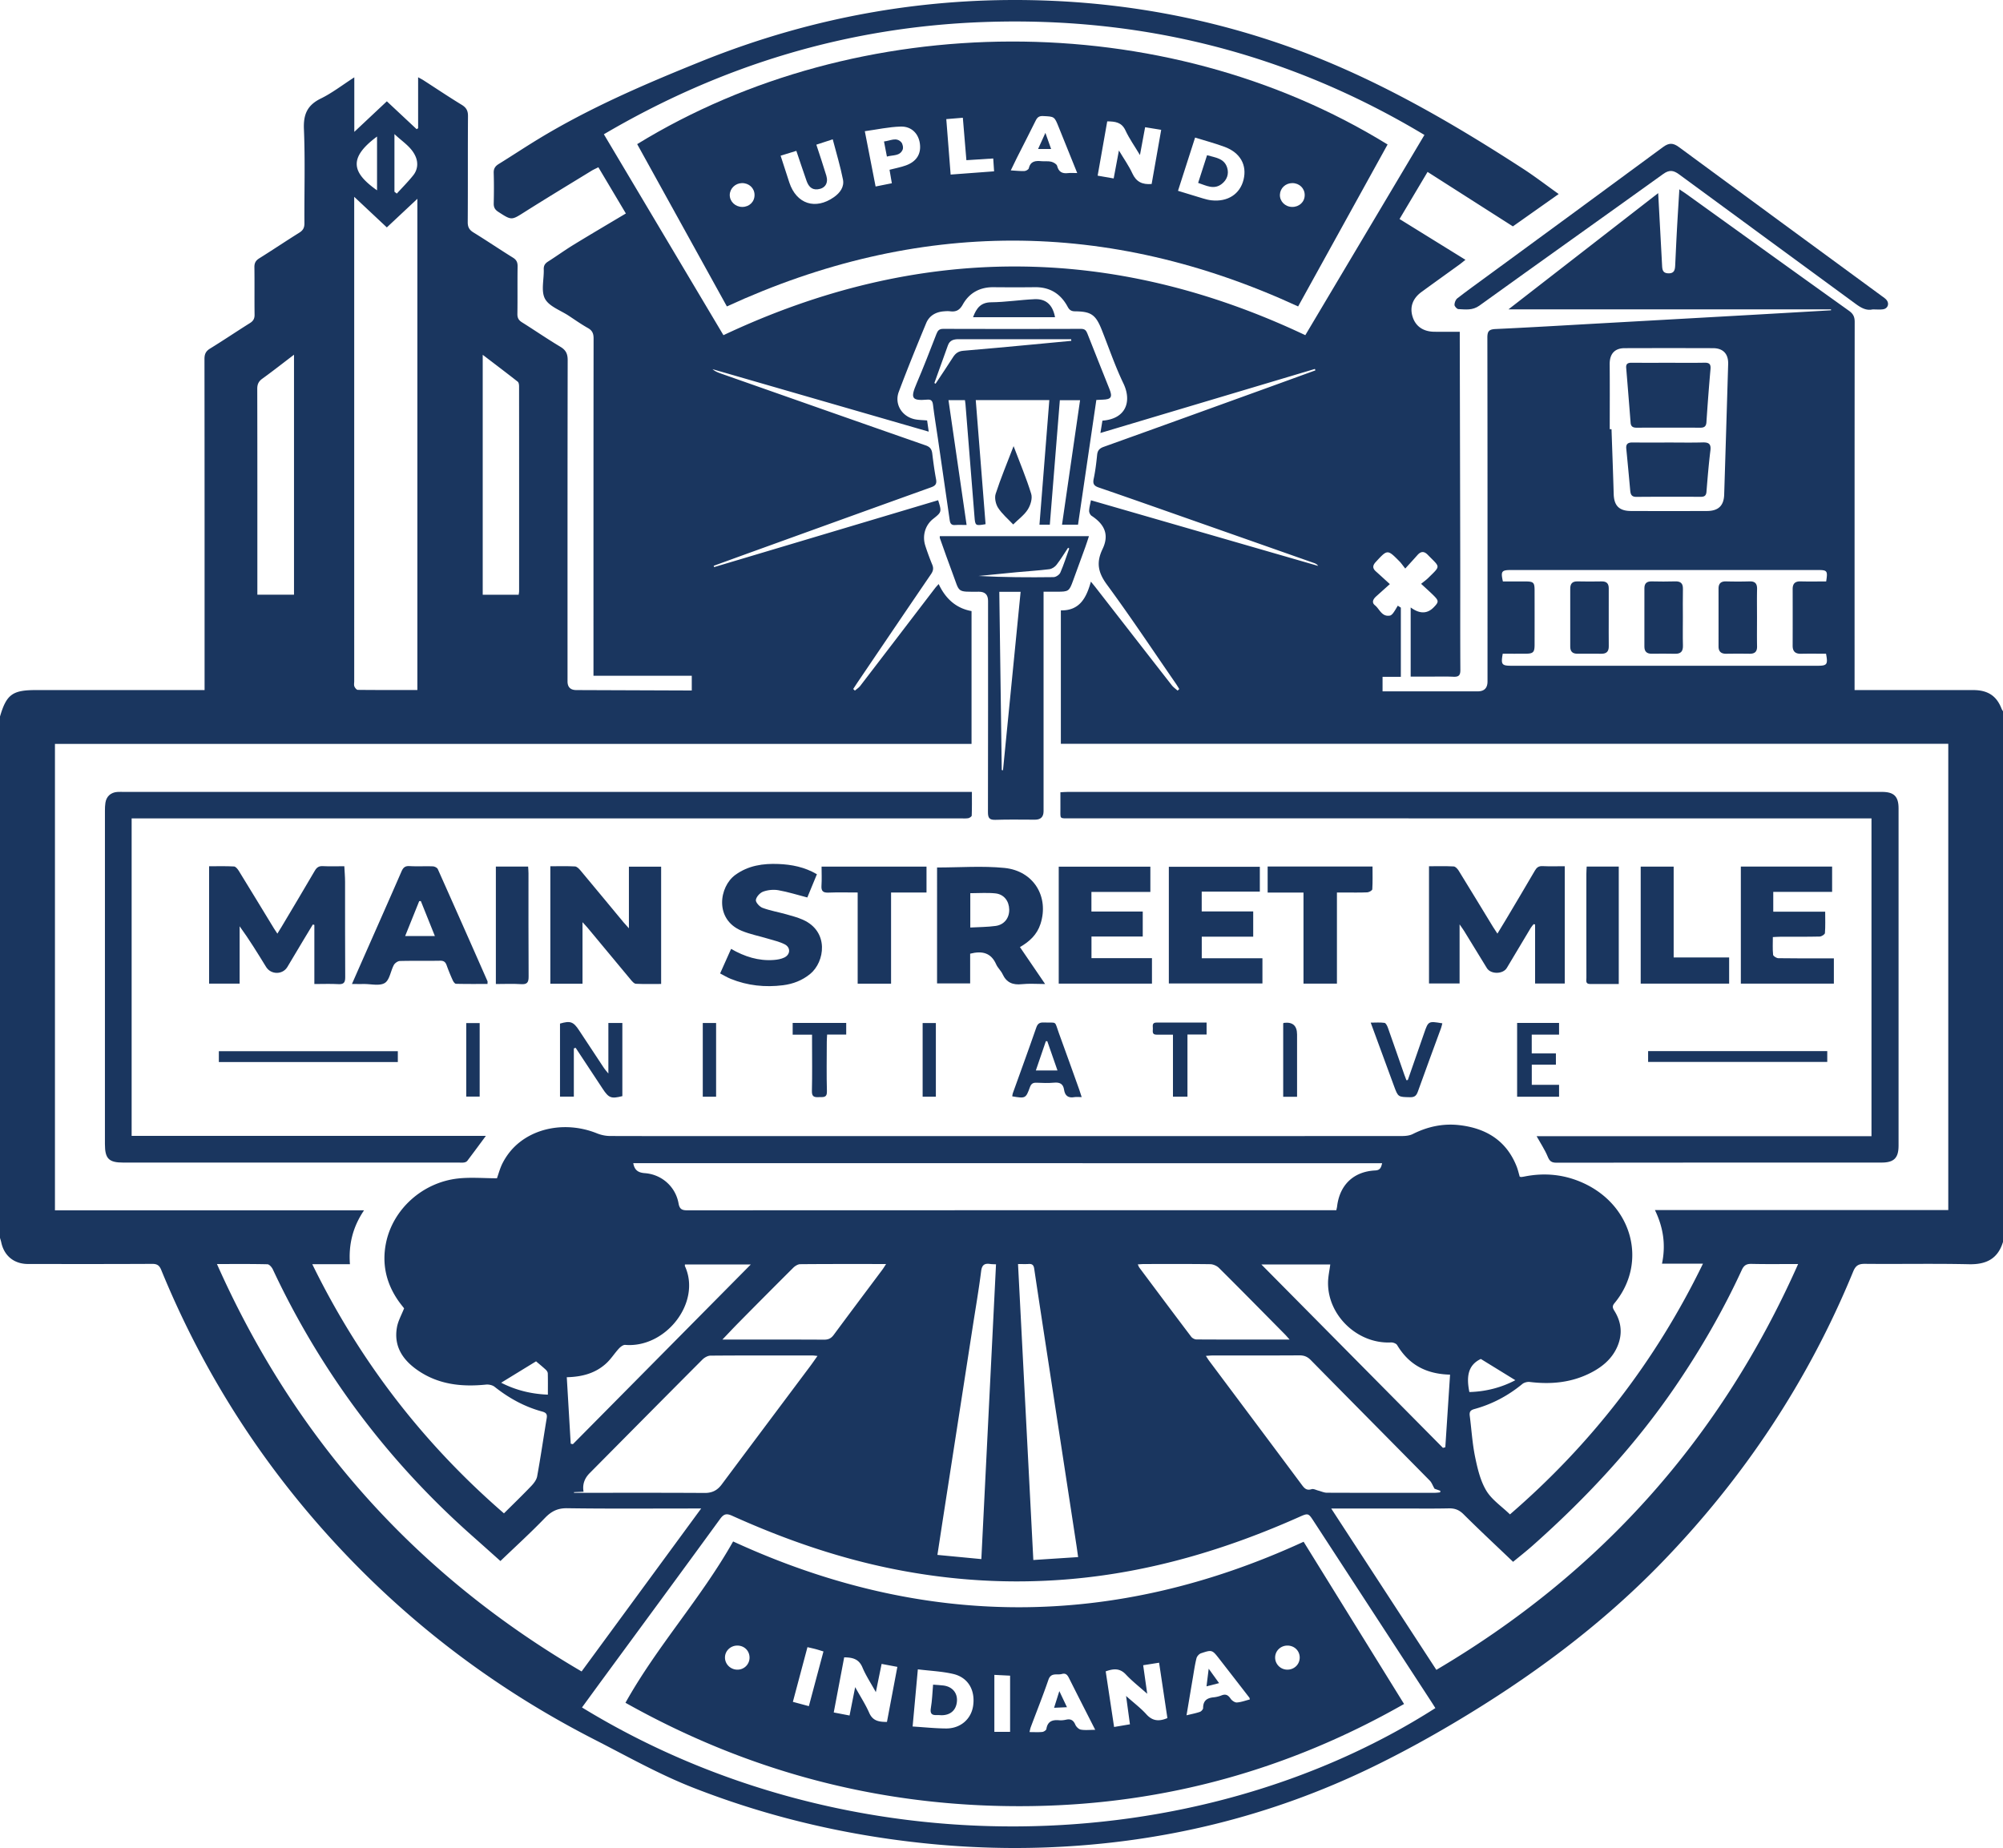
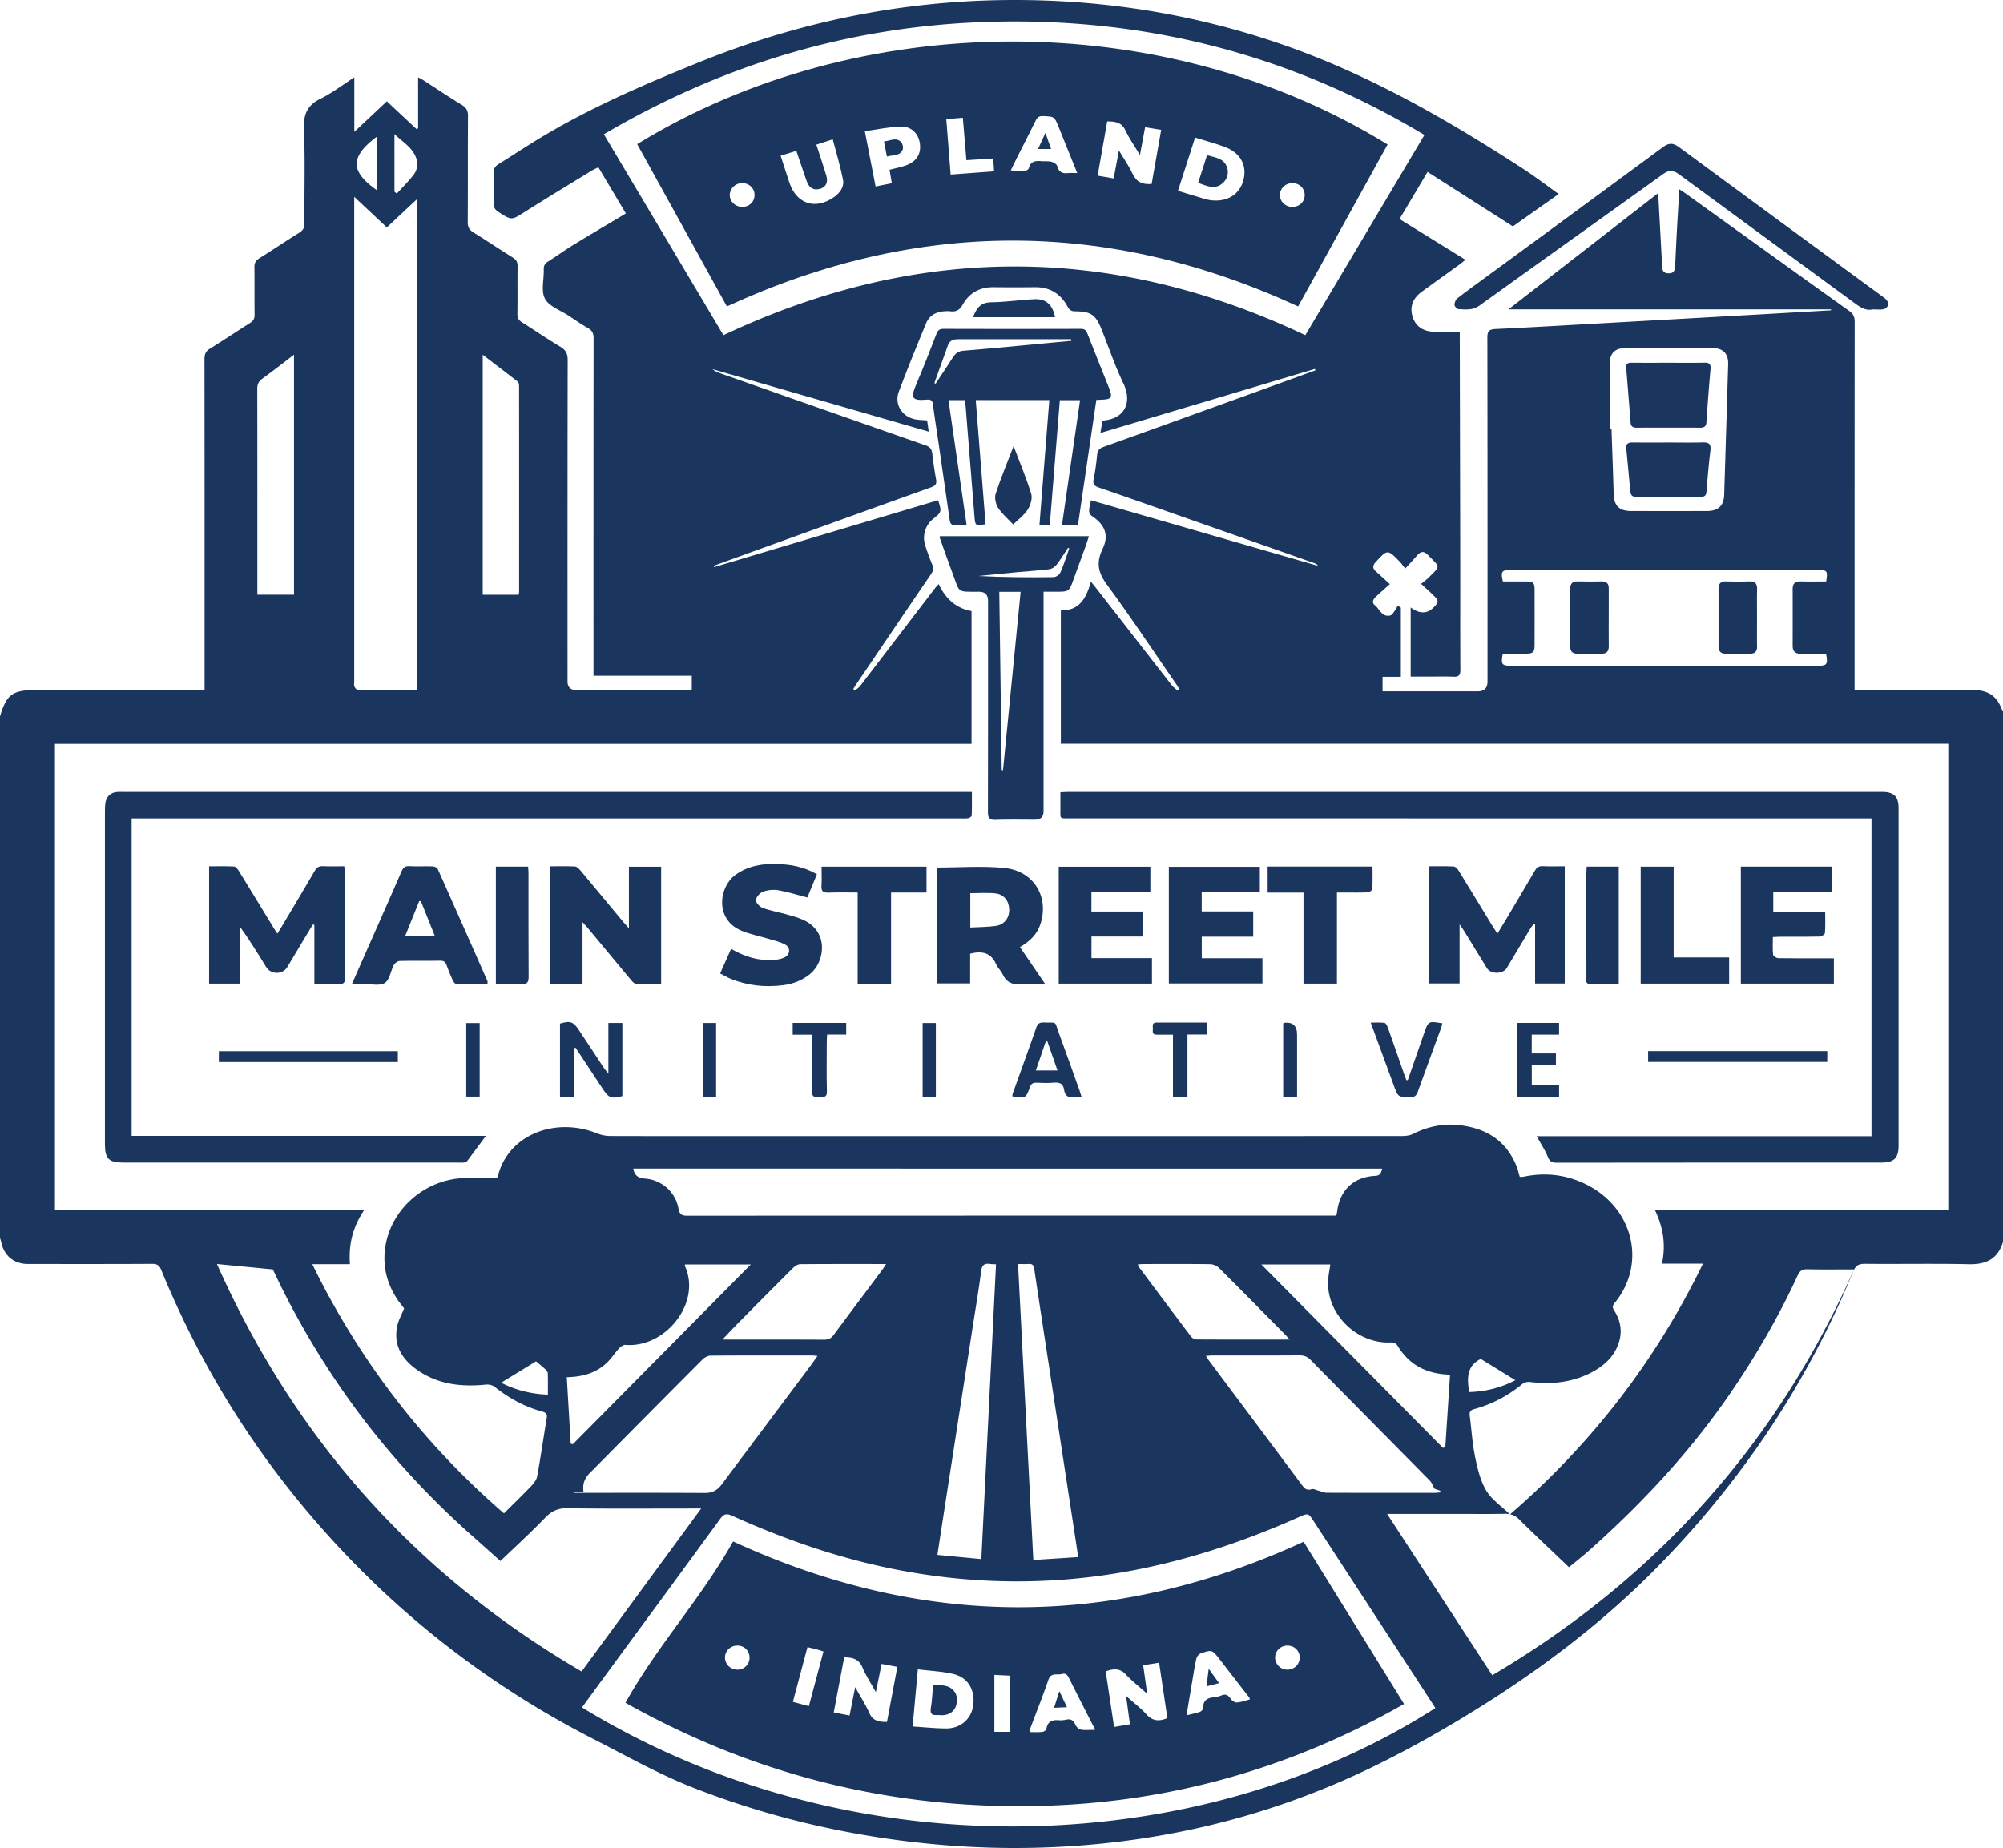
<svg xmlns="http://www.w3.org/2000/svg" data-bbox="0 0 369.601 341.07" viewBox="0 0 369.6 341.071" data-type="color">
  <g>
-     <path d="M0 228.48v-96.24c1.185-4.056 2.298-4.88 6.583-4.88H37.75v-1.697c0-19.799.006-39.597-.02-59.396-.002-.904.24-1.448 1.026-1.932 2.483-1.53 4.902-3.163 7.373-4.714.615-.386.855-.823.846-1.551-.038-2.92.01-5.84-.032-8.759-.011-.776.248-1.23.906-1.64 2.474-1.546 4.895-3.176 7.369-4.721.69-.431.96-.905.955-1.732-.037-5.8.149-11.606-.093-17.395-.114-2.742.638-4.423 3.12-5.639 2.089-1.022 3.962-2.484 6.177-3.91v10.064l6.005-5.64 5.492 5.139.278-.167v-9.411c.43.24.71.376.97.544 2.352 1.515 4.674 3.078 7.062 4.533.856.521 1.178 1.087 1.17 2.097-.047 6.52-.003 13.04-.047 19.559-.006.921.286 1.437 1.059 1.913 2.45 1.509 4.832 3.124 7.276 4.642.665.412.878.872.866 1.636-.046 2.92.007 5.84-.037 8.76-.01.732.233 1.16.841 1.541 2.37 1.487 4.677 3.075 7.077 4.51 1.023.61 1.362 1.299 1.36 2.485-.04 19.758-.028 39.517-.028 59.275q0 1.603 1.638 1.606l19.915.074h1.372v-2.712H109.51v-1.66c0-20.2-.006-40.398.02-60.596.002-.909-.235-1.467-1.041-1.921-1.216-.686-2.366-1.491-3.532-2.263-1.526-1.01-3.633-1.72-4.396-3.146-.768-1.435-.161-3.59-.227-5.426-.025-.696.236-1.082.796-1.438 1.584-1.008 3.107-2.114 4.708-3.095 3.164-1.937 6.364-3.815 9.65-5.778l-5.075-8.53c-.491.25-.89.42-1.257.645-4.12 2.526-8.26 5.023-12.343 7.608-2.439 1.543-2.385 1.586-4.871-.026-.612-.397-.853-.832-.837-1.554.044-1.88.054-3.761-.004-5.639-.024-.792.285-1.238.926-1.635 2.413-1.492 4.777-3.063 7.2-4.539 9.548-5.818 19.767-10.206 30.116-14.38C150.275 2.906 171.963-.863 194.495.166c14.541.664 28.7 3.362 42.446 8.156 15.766 5.5 30.115 13.757 44.052 22.793 2.237 1.45 4.356 3.082 6.621 4.695l-8.453 5.97-15.743-10.051-5.172 8.695 12.165 7.527c-.5.396-.795.646-1.108.873-2.332 1.687-4.674 3.36-6.998 5.057-1.655 1.208-2.212 2.821-1.637 4.612.564 1.76 1.985 2.727 4.045 2.737 1.508.007 3.016.001 4.648.001v1.444c.03 13.558.064 27.115.087 40.672.012 6.76-.019 13.52.024 20.278.007 1.01-.295 1.32-1.284 1.275-1.597-.072-3.199-.02-4.799-.02h-3.088v-12.77q2.45 1.813 4.237-.007c.98-.999.987-1.22-.047-2.243-.673-.666-1.385-1.293-2.261-2.106.57-.468.965-.743 1.303-1.077 2.38-2.347 2.236-1.9-.078-4.281-.7-.721-1.29-.646-1.915.06-.681.771-1.379 1.528-2.237 2.475-.477-.595-.746-1.001-1.083-1.34-2.21-2.23-2.2-2.212-4.37.14-.59.64-.61 1.155.031 1.728.798.713 1.585 1.44 2.579 2.344-.993.89-1.765 1.58-2.534 2.273-.536.483-.872 1.109-.222 1.631.872.702 1.257 2.174 2.77 1.906.238-.042.476-.304.635-.522.302-.413.548-.867.817-1.305l.56.36v12.775h-3.374v2.678h17.55q1.815 0 1.817-1.822c0-21.158.011-42.317-.028-63.475-.002-1.219.354-1.522 1.532-1.576 6.427-.296 12.85-.684 19.274-1.043q14.064-.785 28.128-1.577c4.827-.273 9.653-.556 14.479-.835v-.17h-59.526l27.632-21.455c.252 4.645.49 8.993.72 13.341.04.764.104 1.426 1.147 1.46 1.105.036 1.232-.648 1.272-1.466.107-2.195.202-4.392.322-6.587.133-2.418.288-4.835.445-7.451.54.362.933.608 1.309.879 9.997 7.187 19.984 14.387 30.001 21.546.775.554 1.044 1.12 1.043 2.052-.025 22.078-.02 44.156-.02 66.234v1.705h1.627c6.76 0 13.52-.006 20.279.004 2.691.004 4.304 1.084 5.206 3.42.068.175.185.332.28.497v97.92c-.946 3.116-3.082 4.2-6.27 4.129-6.395-.143-12.797-.01-19.196-.072-1.166-.011-1.721.297-2.183 1.42-8.294 20.208-20.164 38.069-35.357 53.747-11.378 11.74-24.42 21.326-38.428 29.634-4.805 2.85-9.726 5.536-14.746 7.983-18.935 9.232-38.994 14.087-60.021 14.91-9.885.388-19.734-.175-29.535-1.582-12.347-1.772-24.335-4.877-35.954-9.426-6.303-2.469-12.177-5.795-18.184-8.866-17.212-8.797-32.527-20.13-45.866-34.112-14.672-15.38-26.063-32.908-34.116-52.587-.339-.828-.751-1.119-1.66-1.114-7.639.04-15.278.027-22.917.02-2.58-.002-4.412-1.5-4.943-4-.058-.272-.15-.536-.225-.804M171.373 79.666l-39.895-11.53c.451.394.962.599 1.481.782 12.617 4.437 25.23 8.88 37.858 13.285.82.286 1.114.73 1.21 1.524.19 1.586.405 3.172.7 4.741.159.852-.143 1.19-.917 1.469-10.896 3.91-21.782 7.85-32.67 11.784-2.485.898-4.967 1.803-7.45 2.705l.08.238 41.338-12.344c.674 2.14.657 2.197-.922 3.445-1.462 1.154-2.049 3.105-1.441 4.968a47 47 0 0 0 1.278 3.484c.278.669.17 1.165-.232 1.754-4.483 6.57-8.939 13.159-13.4 19.744-.323.477-.635.962-.952 1.443l.309.303c.338-.297.737-.548 1.006-.899 4.6-5.994 9.185-12.001 13.777-18.003.198-.258.431-.49.677-.768q1.985 4.257 6.064 4.99v24.51H10.14v86.082h57.035c-2.088 3.088-2.873 6.32-2.603 9.95h-6.948c8.736 17.86 20.479 33.083 35.368 45.983 1.716-1.708 3.408-3.341 5.03-5.04.478-.5.978-1.146 1.096-1.792.648-3.566 1.169-7.155 1.762-10.732.123-.746-.11-1.03-.854-1.232-3.245-.88-6.128-2.472-8.761-4.562-.395-.313-1.067-.459-1.583-.407-4.455.452-8.725.006-12.524-2.585-2.792-1.905-4.548-4.437-3.909-8 .211-1.18.848-2.284 1.317-3.49-.296-.385-.679-.847-1.023-1.336-2.275-3.24-3.098-6.823-2.321-10.7 1.248-6.23 6.722-11.2 13.288-11.927 2.348-.26 4.748-.041 7.19-.041.302-.837.568-1.895 1.059-2.836a12 12 0 0 1 1.844-2.637c3.71-3.964 10.013-5.055 15.556-2.816.752.303 1.61.483 2.42.486 10.519.031 21.038.02 31.558.02 38.158 0 76.316.003 114.475-.014.696 0 1.472-.062 2.075-.366 2.72-1.372 5.589-1.989 8.593-1.644 4.917.564 8.685 2.836 10.578 7.634.244.618.387 1.277.567 1.883.153.028.233.061.308.053a7 7 0 0 0 .591-.092c3.676-.731 7.253-.385 10.673 1.137 9.328 4.151 12.05 14.87 5.902 22.256-.488.585-.282.954.033 1.465 1.31 2.126 1.48 4.361.458 6.642-.978 2.18-2.724 3.626-4.79 4.696-3.57 1.847-7.373 2.209-11.312 1.726-.445-.054-1.04.095-1.381.375-2.632 2.168-5.578 3.73-8.856 4.627-.774.212-.936.558-.846 1.255.327 2.535.476 5.105.991 7.6.44 2.127.962 4.366 2.054 6.191 1.01 1.687 2.825 2.89 4.374 4.393 14.932-12.899 26.83-28.196 35.612-46.27h-7.56c.716-3.445.272-6.633-1.304-9.898h54.13v-86.05h-163.75v-24.626c3.503.065 4.72-2.356 5.544-5.308.426.524.681.828.925 1.141 4.665 5.997 9.325 11.997 14 17.984.296.379.713.663 1.073.99l.31-.295c-.223-.353-.435-.714-.673-1.057-4.203-6.084-8.296-12.249-12.673-18.205-1.628-2.218-2.02-4.054-.813-6.572 1.253-2.615.413-4.531-2.014-6.128-.255-.168-.47-.609-.462-.917.016-.614.198-1.225.334-1.956l41.925 12.113c-.23-.33-.52-.45-.816-.554q-10.901-3.839-21.804-7.672c-5.95-2.091-11.896-4.196-17.862-6.244-.906-.311-1.129-.7-.93-1.631.306-1.442.48-2.918.629-4.387.083-.82.437-1.207 1.223-1.489 10.11-3.62 20.206-7.28 30.305-10.932 2.917-1.055 5.831-2.119 8.746-3.179l-.085-.265c-13.146 3.925-26.292 7.85-39.582 11.82l.37-2.275c4.453-.34 5.424-3.652 3.87-6.88-1.537-3.194-2.68-6.577-3.994-9.878-1.108-2.783-1.946-3.39-4.921-3.42-.684-.007-1.038-.222-1.372-.844-1.274-2.38-3.26-3.64-6.02-3.609-2.56.03-5.12.024-7.68.002-2.507-.022-4.453 1.054-5.646 3.192-.59 1.058-1.253 1.39-2.347 1.253-.393-.05-.8-.022-1.198.012-1.472.125-2.651.819-3.213 2.173-1.742 4.205-3.461 8.423-5.057 12.684-.853 2.276.605 4.59 3 5.067.697.138 1.42.138 2.231.211zm-63.982 235.461c49.38 30.221 113.392 28.279 157.468.118-.25-.395-.498-.794-.754-1.187l-21.66-33.245c-1.018-1.562-1.027-1.592-2.723-.836-13.518 6.025-27.534 10.202-42.34 11.47-11.026.944-21.953.275-32.795-1.923-10.226-2.073-20.005-5.495-29.494-9.777-1.046-.472-1.544-.335-2.221.595-7.129 9.792-14.312 19.543-21.479 29.307-1.32 1.798-2.631 3.601-4.002 5.478m26.1-253.265c35.858-16.91 71.659-16.902 107.369-.002l21.98-36.953C237.69 9.799 210.53 3.012 181.405 4.072c-25.037.912-48.302 7.966-69.977 20.71zM40.032 233.29c14.445 32.469 36.82 57.392 67.286 75.194l22.064-30.077h-1.8c-7.64 0-15.28.063-22.918-.048-1.78-.026-2.928.568-4.12 1.805-2.602 2.7-5.38 5.228-8.204 7.939-1.594-1.423-3.339-2.991-5.096-4.546-9.664-8.547-18.139-18.136-25.341-28.847a152 152 0 0 1-11.555-20.424c-.187-.4-.652-.944-.999-.953-2.993-.075-5.989-.043-9.317-.043m205.606 45.117 19.402 29.781c30.279-17.873 52.465-42.7 66.756-74.901-3.08 0-5.838.042-8.594-.024-.934-.022-1.406.26-1.804 1.124-3.449 7.494-7.564 14.61-12.208 21.428-7.474 10.973-16.439 20.605-26.34 29.398-1.273 1.13-2.617 2.178-3.651 3.036-3.143-3.002-6.186-5.837-9.133-8.77-.813-.81-1.609-1.12-2.727-1.095-2.999.066-6 .023-9 .023zm9.401-63.729H116.852c.233 1.298.916 1.75 2.143 1.84 3.125.234 5.667 2.508 6.214 5.583.198 1.113.682 1.276 1.66 1.276 39.427-.02 78.854-.018 118.281-.018h1.432c.068-.327.121-.514.144-.705.476-3.978 3.048-6.445 7.046-6.637.948-.046 1.08-.606 1.266-1.339ZM77.015 127.351V36.692l-5.635 5.279-6.02-5.647v1.699l.001 87.706c0 .32-.078.672.031.95.105.265.405.641.622.643 3.633.04 7.266.029 11 .029Zm259.956-20.04c.309-1.98.208-2.109-1.574-2.11h-56.515c-1.814.001-1.98.218-1.564 2.11 1.372 0 2.766-.003 4.16.001 1.487.004 1.686.189 1.689 1.635q.01 5.04 0 10.08c-.004 1.352-.265 1.61-1.613 1.62-1.43.011-2.86.003-4.264.003-.357 2.023-.195 2.223 1.684 2.223h56.395c1.774 0 1.952-.235 1.576-2.223-1.515 0-3.063-.026-4.61.009-1.058.023-1.552-.43-1.549-1.492q.015-5.22.002-10.44c-.003-.993.428-1.455 1.46-1.427 1.556.043 3.114.011 4.723.011M105.915 275.39l.002.125c8.038 0 16.075-.026 24.113.024 1.385.009 2.335-.486 3.135-1.558 5.426-7.275 10.872-14.535 16.308-21.803.439-.586.852-1.193 1.374-1.926-.448-.043-.678-.085-.909-.085-6.28-.004-12.559-.021-18.838.029-.508.004-1.124.36-1.502.74-6.947 6.966-13.864 13.96-20.79 20.946q-1.478 1.49-1.126 3.43zm158.794-.627c-.374-.655-.538-1.152-.868-1.487-7.322-7.43-14.669-14.836-21.984-22.272-.617-.627-1.238-.864-2.102-.859-5.317.034-10.634.016-15.95.02-.38 0-.759.043-1.29.076.269.408.425.674.609.92 5.693 7.617 11.396 15.227 17.073 22.857.488.656.892 1.124 1.82.824.35-.113.828.158 1.245.263.524.132 1.045.39 1.568.392 6.636.027 13.271.019 19.907.015.332 0 .663-.049.995-.075l.05-.295zm-65.771 12.613c-.129-.91-.212-1.543-.309-2.174l-5.15-33.634c-.889-5.803-1.78-11.605-2.643-17.412-.096-.641-.341-.917-.997-.876-.62.04-1.244.009-1.99.009l2.824 54.626zm98.096-208.167h.328c.136 3.99.287 7.98.402 11.972.062 2.14 1.003 3.12 3.186 3.128q7.013.025 14.026 0c2.106-.008 3.112-.979 3.176-3.042.253-8.022.494-16.044.734-24.066.057-1.886-.923-2.938-2.801-2.943a2496 2496 0 0 0-16.304 0c-1.868.007-2.775 1.084-2.758 2.975.036 3.992.011 7.984.011 11.976M183.788 233.342c-.503-.026-.784-.018-1.058-.06-1.045-.158-1.54.148-1.688 1.33-.436 3.447-1.028 6.873-1.56 10.307l-5.398 34.814c-.365 2.358-.724 4.718-1.11 7.24l8.107.774zm-88.082-123.58c.034-.263.08-.456.08-.648.004-12.6.006-25.199-.005-37.798 0-.295-.05-.714-.242-.866-2.087-1.642-4.208-3.243-6.467-4.968v44.28zM54.251 65.466c-2.089 1.59-3.936 3.046-5.841 4.42-.69.499-.942 1.029-.94 1.88.028 12.229.019 24.457.019 36.686v1.307h6.762zM267.57 253.703c-4.495-.108-7.63-1.893-9.765-5.454-.175-.293-.755-.508-1.133-.489-6.107.313-11.672-4.923-11.618-11.033.01-1.122.268-2.241.411-3.356h-12.712l33.506 33.848.435-.117zm-104.062-20.415c-5.46 0-10.655-.017-15.848.03-.44.004-.966.339-1.3.672a1663 1663 0 0 0-10.062 10.112c-.957.968-1.885 1.964-3 3.129 6.458 0 12.61-.015 18.76.019.808.004 1.313-.247 1.787-.89 2.966-4.017 5.97-8.006 8.957-12.007.206-.276.382-.574.705-1.065Zm-37.125.079c0 .163-.025.252.004.316 3.077 6.698-3.534 15.143-11.014 14.53-.374-.031-.87.35-1.167.671-.807.874-1.45 1.914-2.317 2.716-1.962 1.815-4.396 2.513-7.304 2.58l.725 12.27.4.088c10.88-10.99 21.758-21.981 32.834-33.171zm111.583 13.863c-.416-.46-.637-.726-.879-.97-4.041-4.09-8.073-8.19-12.15-12.243-.393-.392-1.072-.691-1.623-.699-4.072-.058-8.146-.033-12.219-.029-.342 0-.683.04-1.151.069.14.284.198.467.307.612 3.176 4.254 6.351 8.51 9.556 12.742.202.266.643.495.975.497 5.629.03 11.258.021 17.184.021m33.167 9.684c3.073-.079 5.951-.847 8.482-2.185l-6.368-3.92c-2.482 1.17-2.65 3.45-2.114 6.105m-170.037.481c0-1.393.02-2.66-.017-3.927-.007-.234-.194-.513-.38-.683-.64-.589-1.317-1.138-1.785-1.537-2.177 1.333-4.31 2.641-6.44 3.947 2.56 1.309 5.402 2.081 8.622 2.2M72.785 35.39l.438.337c1.013-1.116 2.084-2.187 3.024-3.363.798-.999.949-2.235.466-3.406-.752-1.828-2.446-2.791-3.929-4.213zM69.573 25.2c-5.524 4.082-4.444 6.788 0 9.927z" fill="#1a365f" data-color="1" />
+     <path d="M0 228.48v-96.24c1.185-4.056 2.298-4.88 6.583-4.88H37.75v-1.697c0-19.799.006-39.597-.02-59.396-.002-.904.24-1.448 1.026-1.932 2.483-1.53 4.902-3.163 7.373-4.714.615-.386.855-.823.846-1.551-.038-2.92.01-5.84-.032-8.759-.011-.776.248-1.23.906-1.64 2.474-1.546 4.895-3.176 7.369-4.721.69-.431.96-.905.955-1.732-.037-5.8.149-11.606-.093-17.395-.114-2.742.638-4.423 3.12-5.639 2.089-1.022 3.962-2.484 6.177-3.91v10.064l6.005-5.64 5.492 5.139.278-.167v-9.411c.43.24.71.376.97.544 2.352 1.515 4.674 3.078 7.062 4.533.856.521 1.178 1.087 1.17 2.097-.047 6.52-.003 13.04-.047 19.559-.006.921.286 1.437 1.059 1.913 2.45 1.509 4.832 3.124 7.276 4.642.665.412.878.872.866 1.636-.046 2.92.007 5.84-.037 8.76-.01.732.233 1.16.841 1.541 2.37 1.487 4.677 3.075 7.077 4.51 1.023.61 1.362 1.299 1.36 2.485-.04 19.758-.028 39.517-.028 59.275q0 1.603 1.638 1.606l19.915.074h1.372v-2.712H109.51v-1.66c0-20.2-.006-40.398.02-60.596.002-.909-.235-1.467-1.041-1.921-1.216-.686-2.366-1.491-3.532-2.263-1.526-1.01-3.633-1.72-4.396-3.146-.768-1.435-.161-3.59-.227-5.426-.025-.696.236-1.082.796-1.438 1.584-1.008 3.107-2.114 4.708-3.095 3.164-1.937 6.364-3.815 9.65-5.778l-5.075-8.53c-.491.25-.89.42-1.257.645-4.12 2.526-8.26 5.023-12.343 7.608-2.439 1.543-2.385 1.586-4.871-.026-.612-.397-.853-.832-.837-1.554.044-1.88.054-3.761-.004-5.639-.024-.792.285-1.238.926-1.635 2.413-1.492 4.777-3.063 7.2-4.539 9.548-5.818 19.767-10.206 30.116-14.38C150.275 2.906 171.963-.863 194.495.166c14.541.664 28.7 3.362 42.446 8.156 15.766 5.5 30.115 13.757 44.052 22.793 2.237 1.45 4.356 3.082 6.621 4.695l-8.453 5.97-15.743-10.051-5.172 8.695 12.165 7.527c-.5.396-.795.646-1.108.873-2.332 1.687-4.674 3.36-6.998 5.057-1.655 1.208-2.212 2.821-1.637 4.612.564 1.76 1.985 2.727 4.045 2.737 1.508.007 3.016.001 4.648.001v1.444c.03 13.558.064 27.115.087 40.672.012 6.76-.019 13.52.024 20.278.007 1.01-.295 1.32-1.284 1.275-1.597-.072-3.199-.02-4.799-.02h-3.088v-12.77q2.45 1.813 4.237-.007c.98-.999.987-1.22-.047-2.243-.673-.666-1.385-1.293-2.261-2.106.57-.468.965-.743 1.303-1.077 2.38-2.347 2.236-1.9-.078-4.281-.7-.721-1.29-.646-1.915.06-.681.771-1.379 1.528-2.237 2.475-.477-.595-.746-1.001-1.083-1.34-2.21-2.23-2.2-2.212-4.37.14-.59.64-.61 1.155.031 1.728.798.713 1.585 1.44 2.579 2.344-.993.89-1.765 1.58-2.534 2.273-.536.483-.872 1.109-.222 1.631.872.702 1.257 2.174 2.77 1.906.238-.042.476-.304.635-.522.302-.413.548-.867.817-1.305l.56.36v12.775h-3.374v2.678h17.55q1.815 0 1.817-1.822c0-21.158.011-42.317-.028-63.475-.002-1.219.354-1.522 1.532-1.576 6.427-.296 12.85-.684 19.274-1.043q14.064-.785 28.128-1.577c4.827-.273 9.653-.556 14.479-.835v-.17h-59.526l27.632-21.455c.252 4.645.49 8.993.72 13.341.04.764.104 1.426 1.147 1.46 1.105.036 1.232-.648 1.272-1.466.107-2.195.202-4.392.322-6.587.133-2.418.288-4.835.445-7.451.54.362.933.608 1.309.879 9.997 7.187 19.984 14.387 30.001 21.546.775.554 1.044 1.12 1.043 2.052-.025 22.078-.02 44.156-.02 66.234v1.705h1.627c6.76 0 13.52-.006 20.279.004 2.691.004 4.304 1.084 5.206 3.42.068.175.185.332.28.497v97.92c-.946 3.116-3.082 4.2-6.27 4.129-6.395-.143-12.797-.01-19.196-.072-1.166-.011-1.721.297-2.183 1.42-8.294 20.208-20.164 38.069-35.357 53.747-11.378 11.74-24.42 21.326-38.428 29.634-4.805 2.85-9.726 5.536-14.746 7.983-18.935 9.232-38.994 14.087-60.021 14.91-9.885.388-19.734-.175-29.535-1.582-12.347-1.772-24.335-4.877-35.954-9.426-6.303-2.469-12.177-5.795-18.184-8.866-17.212-8.797-32.527-20.13-45.866-34.112-14.672-15.38-26.063-32.908-34.116-52.587-.339-.828-.751-1.119-1.66-1.114-7.639.04-15.278.027-22.917.02-2.58-.002-4.412-1.5-4.943-4-.058-.272-.15-.536-.225-.804M171.373 79.666l-39.895-11.53c.451.394.962.599 1.481.782 12.617 4.437 25.23 8.88 37.858 13.285.82.286 1.114.73 1.21 1.524.19 1.586.405 3.172.7 4.741.159.852-.143 1.19-.917 1.469-10.896 3.91-21.782 7.85-32.67 11.784-2.485.898-4.967 1.803-7.45 2.705l.08.238 41.338-12.344c.674 2.14.657 2.197-.922 3.445-1.462 1.154-2.049 3.105-1.441 4.968a47 47 0 0 0 1.278 3.484c.278.669.17 1.165-.232 1.754-4.483 6.57-8.939 13.159-13.4 19.744-.323.477-.635.962-.952 1.443l.309.303c.338-.297.737-.548 1.006-.899 4.6-5.994 9.185-12.001 13.777-18.003.198-.258.431-.49.677-.768q1.985 4.257 6.064 4.99v24.51H10.14v86.082h57.035c-2.088 3.088-2.873 6.32-2.603 9.95h-6.948c8.736 17.86 20.479 33.083 35.368 45.983 1.716-1.708 3.408-3.341 5.03-5.04.478-.5.978-1.146 1.096-1.792.648-3.566 1.169-7.155 1.762-10.732.123-.746-.11-1.03-.854-1.232-3.245-.88-6.128-2.472-8.761-4.562-.395-.313-1.067-.459-1.583-.407-4.455.452-8.725.006-12.524-2.585-2.792-1.905-4.548-4.437-3.909-8 .211-1.18.848-2.284 1.317-3.49-.296-.385-.679-.847-1.023-1.336-2.275-3.24-3.098-6.823-2.321-10.7 1.248-6.23 6.722-11.2 13.288-11.927 2.348-.26 4.748-.041 7.19-.041.302-.837.568-1.895 1.059-2.836a12 12 0 0 1 1.844-2.637c3.71-3.964 10.013-5.055 15.556-2.816.752.303 1.61.483 2.42.486 10.519.031 21.038.02 31.558.02 38.158 0 76.316.003 114.475-.014.696 0 1.472-.062 2.075-.366 2.72-1.372 5.589-1.989 8.593-1.644 4.917.564 8.685 2.836 10.578 7.634.244.618.387 1.277.567 1.883.153.028.233.061.308.053a7 7 0 0 0 .591-.092c3.676-.731 7.253-.385 10.673 1.137 9.328 4.151 12.05 14.87 5.902 22.256-.488.585-.282.954.033 1.465 1.31 2.126 1.48 4.361.458 6.642-.978 2.18-2.724 3.626-4.79 4.696-3.57 1.847-7.373 2.209-11.312 1.726-.445-.054-1.04.095-1.381.375-2.632 2.168-5.578 3.73-8.856 4.627-.774.212-.936.558-.846 1.255.327 2.535.476 5.105.991 7.6.44 2.127.962 4.366 2.054 6.191 1.01 1.687 2.825 2.89 4.374 4.393 14.932-12.899 26.83-28.196 35.612-46.27h-7.56c.716-3.445.272-6.633-1.304-9.898h54.13v-86.05h-163.75v-24.626c3.503.065 4.72-2.356 5.544-5.308.426.524.681.828.925 1.141 4.665 5.997 9.325 11.997 14 17.984.296.379.713.663 1.073.99l.31-.295c-.223-.353-.435-.714-.673-1.057-4.203-6.084-8.296-12.249-12.673-18.205-1.628-2.218-2.02-4.054-.813-6.572 1.253-2.615.413-4.531-2.014-6.128-.255-.168-.47-.609-.462-.917.016-.614.198-1.225.334-1.956l41.925 12.113c-.23-.33-.52-.45-.816-.554q-10.901-3.839-21.804-7.672c-5.95-2.091-11.896-4.196-17.862-6.244-.906-.311-1.129-.7-.93-1.631.306-1.442.48-2.918.629-4.387.083-.82.437-1.207 1.223-1.489 10.11-3.62 20.206-7.28 30.305-10.932 2.917-1.055 5.831-2.119 8.746-3.179l-.085-.265c-13.146 3.925-26.292 7.85-39.582 11.82l.37-2.275c4.453-.34 5.424-3.652 3.87-6.88-1.537-3.194-2.68-6.577-3.994-9.878-1.108-2.783-1.946-3.39-4.921-3.42-.684-.007-1.038-.222-1.372-.844-1.274-2.38-3.26-3.64-6.02-3.609-2.56.03-5.12.024-7.68.002-2.507-.022-4.453 1.054-5.646 3.192-.59 1.058-1.253 1.39-2.347 1.253-.393-.05-.8-.022-1.198.012-1.472.125-2.651.819-3.213 2.173-1.742 4.205-3.461 8.423-5.057 12.684-.853 2.276.605 4.59 3 5.067.697.138 1.42.138 2.231.211zm-63.982 235.461c49.38 30.221 113.392 28.279 157.468.118-.25-.395-.498-.794-.754-1.187l-21.66-33.245c-1.018-1.562-1.027-1.592-2.723-.836-13.518 6.025-27.534 10.202-42.34 11.47-11.026.944-21.953.275-32.795-1.923-10.226-2.073-20.005-5.495-29.494-9.777-1.046-.472-1.544-.335-2.221.595-7.129 9.792-14.312 19.543-21.479 29.307-1.32 1.798-2.631 3.601-4.002 5.478m26.1-253.265c35.858-16.91 71.659-16.902 107.369-.002l21.98-36.953C237.69 9.799 210.53 3.012 181.405 4.072c-25.037.912-48.302 7.966-69.977 20.71zM40.032 233.29c14.445 32.469 36.82 57.392 67.286 75.194l22.064-30.077h-1.8c-7.64 0-15.28.063-22.918-.048-1.78-.026-2.928.568-4.12 1.805-2.602 2.7-5.38 5.228-8.204 7.939-1.594-1.423-3.339-2.991-5.096-4.546-9.664-8.547-18.139-18.136-25.341-28.847a152 152 0 0 1-11.555-20.424m205.606 45.117 19.402 29.781c30.279-17.873 52.465-42.7 66.756-74.901-3.08 0-5.838.042-8.594-.024-.934-.022-1.406.26-1.804 1.124-3.449 7.494-7.564 14.61-12.208 21.428-7.474 10.973-16.439 20.605-26.34 29.398-1.273 1.13-2.617 2.178-3.651 3.036-3.143-3.002-6.186-5.837-9.133-8.77-.813-.81-1.609-1.12-2.727-1.095-2.999.066-6 .023-9 .023zm9.401-63.729H116.852c.233 1.298.916 1.75 2.143 1.84 3.125.234 5.667 2.508 6.214 5.583.198 1.113.682 1.276 1.66 1.276 39.427-.02 78.854-.018 118.281-.018h1.432c.068-.327.121-.514.144-.705.476-3.978 3.048-6.445 7.046-6.637.948-.046 1.08-.606 1.266-1.339ZM77.015 127.351V36.692l-5.635 5.279-6.02-5.647v1.699l.001 87.706c0 .32-.078.672.031.95.105.265.405.641.622.643 3.633.04 7.266.029 11 .029Zm259.956-20.04c.309-1.98.208-2.109-1.574-2.11h-56.515c-1.814.001-1.98.218-1.564 2.11 1.372 0 2.766-.003 4.16.001 1.487.004 1.686.189 1.689 1.635q.01 5.04 0 10.08c-.004 1.352-.265 1.61-1.613 1.62-1.43.011-2.86.003-4.264.003-.357 2.023-.195 2.223 1.684 2.223h56.395c1.774 0 1.952-.235 1.576-2.223-1.515 0-3.063-.026-4.61.009-1.058.023-1.552-.43-1.549-1.492q.015-5.22.002-10.44c-.003-.993.428-1.455 1.46-1.427 1.556.043 3.114.011 4.723.011M105.915 275.39l.002.125c8.038 0 16.075-.026 24.113.024 1.385.009 2.335-.486 3.135-1.558 5.426-7.275 10.872-14.535 16.308-21.803.439-.586.852-1.193 1.374-1.926-.448-.043-.678-.085-.909-.085-6.28-.004-12.559-.021-18.838.029-.508.004-1.124.36-1.502.74-6.947 6.966-13.864 13.96-20.79 20.946q-1.478 1.49-1.126 3.43zm158.794-.627c-.374-.655-.538-1.152-.868-1.487-7.322-7.43-14.669-14.836-21.984-22.272-.617-.627-1.238-.864-2.102-.859-5.317.034-10.634.016-15.95.02-.38 0-.759.043-1.29.076.269.408.425.674.609.92 5.693 7.617 11.396 15.227 17.073 22.857.488.656.892 1.124 1.82.824.35-.113.828.158 1.245.263.524.132 1.045.39 1.568.392 6.636.027 13.271.019 19.907.015.332 0 .663-.049.995-.075l.05-.295zm-65.771 12.613c-.129-.91-.212-1.543-.309-2.174l-5.15-33.634c-.889-5.803-1.78-11.605-2.643-17.412-.096-.641-.341-.917-.997-.876-.62.04-1.244.009-1.99.009l2.824 54.626zm98.096-208.167h.328c.136 3.99.287 7.98.402 11.972.062 2.14 1.003 3.12 3.186 3.128q7.013.025 14.026 0c2.106-.008 3.112-.979 3.176-3.042.253-8.022.494-16.044.734-24.066.057-1.886-.923-2.938-2.801-2.943a2496 2496 0 0 0-16.304 0c-1.868.007-2.775 1.084-2.758 2.975.036 3.992.011 7.984.011 11.976M183.788 233.342c-.503-.026-.784-.018-1.058-.06-1.045-.158-1.54.148-1.688 1.33-.436 3.447-1.028 6.873-1.56 10.307l-5.398 34.814c-.365 2.358-.724 4.718-1.11 7.24l8.107.774zm-88.082-123.58c.034-.263.08-.456.08-.648.004-12.6.006-25.199-.005-37.798 0-.295-.05-.714-.242-.866-2.087-1.642-4.208-3.243-6.467-4.968v44.28zM54.251 65.466c-2.089 1.59-3.936 3.046-5.841 4.42-.69.499-.942 1.029-.94 1.88.028 12.229.019 24.457.019 36.686v1.307h6.762zM267.57 253.703c-4.495-.108-7.63-1.893-9.765-5.454-.175-.293-.755-.508-1.133-.489-6.107.313-11.672-4.923-11.618-11.033.01-1.122.268-2.241.411-3.356h-12.712l33.506 33.848.435-.117zm-104.062-20.415c-5.46 0-10.655-.017-15.848.03-.44.004-.966.339-1.3.672a1663 1663 0 0 0-10.062 10.112c-.957.968-1.885 1.964-3 3.129 6.458 0 12.61-.015 18.76.019.808.004 1.313-.247 1.787-.89 2.966-4.017 5.97-8.006 8.957-12.007.206-.276.382-.574.705-1.065Zm-37.125.079c0 .163-.025.252.004.316 3.077 6.698-3.534 15.143-11.014 14.53-.374-.031-.87.35-1.167.671-.807.874-1.45 1.914-2.317 2.716-1.962 1.815-4.396 2.513-7.304 2.58l.725 12.27.4.088c10.88-10.99 21.758-21.981 32.834-33.171zm111.583 13.863c-.416-.46-.637-.726-.879-.97-4.041-4.09-8.073-8.19-12.15-12.243-.393-.392-1.072-.691-1.623-.699-4.072-.058-8.146-.033-12.219-.029-.342 0-.683.04-1.151.069.14.284.198.467.307.612 3.176 4.254 6.351 8.51 9.556 12.742.202.266.643.495.975.497 5.629.03 11.258.021 17.184.021m33.167 9.684c3.073-.079 5.951-.847 8.482-2.185l-6.368-3.92c-2.482 1.17-2.65 3.45-2.114 6.105m-170.037.481c0-1.393.02-2.66-.017-3.927-.007-.234-.194-.513-.38-.683-.64-.589-1.317-1.138-1.785-1.537-2.177 1.333-4.31 2.641-6.44 3.947 2.56 1.309 5.402 2.081 8.622 2.2M72.785 35.39l.438.337c1.013-1.116 2.084-2.187 3.024-3.363.798-.999.949-2.235.466-3.406-.752-1.828-2.446-2.791-3.929-4.213zM69.573 25.2c-5.524 4.082-4.444 6.788 0 9.927z" fill="#1a365f" data-color="1" />
    <path d="M345.581 57.102c-1.19.286-2.169-.283-3.18-1.027-10.847-7.977-21.729-15.907-32.57-23.894-1.067-.786-1.826-.864-2.945-.059-11.288 8.118-22.63 16.161-33.912 24.289-1.273.916-2.554.695-3.874.637-.265-.012-.715-.51-.715-.784-.001-.41.211-.961.525-1.205 1.83-1.42 3.715-2.77 5.584-4.14 10.794-7.916 21.6-15.816 32.365-23.77 1.098-.811 1.853-.807 2.944-.002 12.475 9.202 24.983 18.358 37.481 27.53.29.211.604.413.829.684.564.679.239 1.596-.636 1.725-.587.086-1.197.016-1.896.016" fill="#1a365f" data-color="1" />
    <path d="M24.29 151.041v58.6h65.361c-1.18 1.596-2.293 3.115-3.431 4.615-.12.16-.381.26-.592.294-.312.05-.638.016-.958.016H22.758c-2.679 0-3.396-.71-3.397-3.422q-.004-30.775.002-61.552c0-.478.017-.962.088-1.434.176-1.172 1.002-1.916 2.191-1.995.398-.027.8-.009 1.2-.009h156.495c0 1.524.024 2.946-.03 4.365-.006.178-.397.447-.642.49-.466.08-.956.032-1.436.032z" fill="#1a365f" data-color="1" />
    <path d="M283.537 209.692h61.796V151.04h-1.764q-72.959.001-145.917-.003c-2.346 0-1.945.202-1.98-1.971-.014-.913-.002-1.826-.002-2.846.523-.026.948-.065 1.372-.065q75.12-.003 150.237-.001c2.202 0 3.049.835 3.05 3.032q.003 31.14 0 62.278c-.001 2.258-.855 3.1-3.128 3.1-20 .002-40-.006-59.999.024-.912.001-1.27-.287-1.613-1.12-.522-1.266-1.3-2.426-2.052-3.778Z" fill="#1a365f" data-color="1" />
    <path d="m202.3 73.818-3.38 23.017h-2.952l3.33-22.971h-3.732l-1.85 22.968h-1.91l1.819-22.994h-13.577l1.813 22.907c-1.899.324-1.913.294-2.049-1.425-.546-6.93-1.107-13.859-1.665-20.788-.016-.196-.052-.39-.091-.675h-3.038l3.343 23.033c-.788 0-1.452-.038-2.111.01-.667.049-.913-.243-1.002-.871-.714-5.021-1.447-10.04-2.179-15.057-.305-2.095-.657-4.183-.912-6.283-.087-.717-.352-.988-1.049-.93-2.925.247-3.13-.282-1.964-3.007 1.287-3.007 2.461-6.062 3.648-9.111.243-.625.503-.948 1.257-.945q12.715.044 25.43 0c.71-.002.95.305 1.176.885 1.339 3.42 2.717 6.823 4.07 10.236.586 1.478.309 1.895-1.242 1.945-.356.011-.712.033-1.183.056m-29.886-3.13.217.137c1.074-1.625 2.172-3.236 3.212-4.883.462-.731 1.004-1.13 1.907-1.204 4.096-.334 8.188-.728 12.28-1.107 2.549-.236 5.097-.482 7.645-.723l-.019-.298c-6.908 0-13.815.007-20.723-.008-.912-.002-1.67.162-2.016 1.125q-1.25 3.48-2.503 6.961" fill="#1a365f" data-color="1" />
    <path d="M173.414 98.952h27.524c-.236.71-.432 1.346-.658 1.972-.76 2.103-1.53 4.202-2.297 6.302-.689 1.887-.818 1.977-2.875 1.98-.79.002-1.58 0-2.547 0v40.507q0 1.564-1.562 1.567c-2.439.002-4.88-.058-7.315.027-1.142.04-1.387-.37-1.385-1.433.032-12.993.02-25.985.02-38.978q0-1.688-1.666-1.688c-4.231.01-3.505.23-4.882-3.392-.822-2.163-1.574-4.353-2.354-6.532-.024-.068-.003-.153-.003-.332m11.43 43.164.23.052 3.253-32.94h-3.934zm12.453-40.884-.213-.141c-.703 1.058-1.359 2.153-2.135 3.155-.3.388-.85.747-1.325.807-1.977.247-3.97.364-5.954.55-2.37.221-4.738.464-7.107.698 4.623.251 9.233.274 13.842.214.431-.005 1.073-.431 1.245-.825.634-1.45 1.111-2.967 1.647-4.458" fill="#1a365f" data-color="1" />
    <path d="M263.684 159.874c1.542 0 3.052-.045 4.556.036.32.017.705.435.908.762 2.14 3.467 4.25 6.953 6.371 10.431.223.365.468.715.79 1.207.59-.975 1.107-1.812 1.61-2.658 1.774-2.987 3.557-5.97 5.305-8.974.337-.58.702-.859 1.409-.825 1.311.063 2.628.018 4.1.018v21.652h-5.472v-10.895l-.268-.071c-.177.227-.38.44-.528.685-1.48 2.466-2.945 4.94-4.425 7.406-.705 1.174-2.954 1.198-3.673.035-1.407-2.277-2.794-4.566-4.195-6.846-.2-.326-.43-.632-.846-1.235v10.908h-5.642z" fill="#1a365f" data-color="1" />
    <path d="M58.006 181.61v-10.909l-.28-.077c-.563.932-1.13 1.863-1.69 2.798q-1.507 2.519-3.009 5.041c-.866 1.456-3.032 1.454-3.93-.009-1.545-2.512-3.084-5.028-4.88-7.499v10.58h-5.634v-21.658c1.517 0 3.062-.046 4.6.038.312.017.676.478.885.816 2.179 3.536 4.33 7.089 6.493 10.635.161.266.341.52.621.944.305-.495.55-.878.782-1.269 2.041-3.432 4.096-6.857 6.106-10.308.363-.624.744-.918 1.493-.88 1.274.066 2.554.018 3.974.018.049.98.135 1.918.137 2.856.012 5.877-.015 11.754.027 17.63.007.996-.28 1.333-1.284 1.274-1.387-.082-2.782-.02-4.411-.02Z" fill="#1a365f" data-color="1" />
    <path d="M107.487 181.558h-5.937v-21.682c1.536 0 3.047-.046 4.551.034.347.018.735.412.996.724 2.668 3.188 5.313 6.396 7.968 9.596.24.29.502.564.983 1.1v-11.378h5.947V181.6c-1.572 0-3.118.039-4.659-.033-.31-.014-.654-.402-.895-.69-2.667-3.19-5.316-6.395-7.972-9.592-.245-.294-.512-.569-.982-1.088z" fill="#1a365f" data-color="1" />
    <path d="M172.91 160.104c4.218 0 8.357-.324 12.423.08 5.42.537 8.292 5.342 6.654 10.36-.632 1.935-1.992 3.22-3.783 4.25l4.646 6.816c-1.586 0-2.96-.116-4.305.03-1.665.18-2.824-.294-3.547-1.854-.297-.643-.893-1.15-1.176-1.798-.943-2.159-2.601-2.542-4.805-1.975v5.49h-6.108zm6.132 4.743v6.337c1.618-.092 3.165-.083 4.681-.294 1.595-.222 2.53-1.473 2.501-3.024-.029-1.577-.97-2.82-2.551-2.985-1.49-.156-3.008-.034-4.63-.034Z" fill="#1a365f" data-color="1" />
    <path d="M221.744 164.554v3.663h9.502v4.656h-9.493v3.986h11.196v4.652h-17.271v-21.54h16.791v4.583z" fill="#1a365f" data-color="1" />
    <path d="M321.225 159.932h16.843v4.672h-10.86v3.662h9.581c0 1.409.053 2.681-.046 3.942-.02.247-.623.633-.964.641-2.397.057-4.795.029-7.193.035-.431 0-.862.035-1.454.062 0 1.143-.063 2.213.046 3.265.026.251.622.627.96.633 2.957.05 5.915.03 8.873.03h1.38v4.664h-17.166z" fill="#1a365f" data-color="1" />
    <path d="M212.268 164.614h-10.875v3.62h9.47v4.612h-9.46v3.986h11.161v4.704H195.36v-21.58h16.908z" fill="#1a365f" data-color="1" />
    <path d="M64.94 181.61c.807-1.833 1.524-3.463 2.243-5.093 2.303-5.22 4.62-10.433 6.895-15.665.31-.711.646-1.053 1.482-1.004 1.434.084 2.877-.007 4.314.047.317.012.793.248.91.508a4211 4211 0 0 1 9.166 20.683c.042.096.005.228.005.513-1.945 0-3.883.02-5.82-.029-.204-.005-.47-.375-.585-.63a36 36 0 0 1-1.129-2.772c-.215-.61-.518-.869-1.208-.856-2.477.045-4.957-.015-7.433.051-.384.01-.914.386-1.105.739-.601 1.111-.78 2.771-1.674 3.318-.967.592-2.554.173-3.87.19-.663.007-1.326 0-2.192 0Zm15.306-8.85-2.591-6.46-.3.01-2.596 6.45z" fill="#1a365f" data-color="1" />
    <path d="m132.878 179.657 2.025-4.53c2.508 1.44 5.067 2.25 7.86 2.046.664-.048 1.367-.167 1.958-.45 1.14-.546 1.204-1.859.081-2.437-.941-.485-2.016-.718-3.042-1.029-1.638-.497-3.346-.82-4.916-1.474-5.065-2.11-4.132-8.15-1.17-10.304 2.404-1.75 5.135-2.135 7.965-2.022 2.44.098 4.826.561 7.102 1.89l-1.77 4.29c-1.827-.473-3.565-1.028-5.345-1.34-.906-.158-1.951-.052-2.813.264-.586.214-1.264.961-1.336 1.54-.055.443.682 1.246 1.23 1.45 1.412.524 2.922.78 4.38 1.19 1.035.29 2.086.569 3.064 1.003 4.903 2.177 4.04 7.794 1.351 10-1.473 1.209-3.174 1.858-5.018 2.09-3.302.416-6.537.078-9.642-1.176-.654-.264-1.262-.64-1.964-1.002Z" fill="#1a365f" data-color="1" />
    <path d="M233.91 159.927h19.353c0 1.436.041 2.821-.043 4.199-.013.215-.59.55-.92.566-1.395.064-2.796.028-4.195.03h-1.41v16.818h-6.17v-16.81h-6.614z" fill="#1a365f" data-color="1" />
    <path d="M164.423 181.55h-6.163v-16.83c-1.89 0-3.641-.05-5.388.02-.99.04-1.358-.271-1.29-1.28.077-1.144.018-2.298.018-3.517h19.363v4.783h-6.54z" fill="#1a365f" data-color="1" />
    <path d="M308.83 176.709h10.237v4.83h-16.32v-21.6h6.083z" fill="#1a365f" data-color="1" />
    <path d="M91.498 181.61v-21.673h5.954c.025.45.065.838.066 1.227.004 6.357-.021 12.714.025 19.07.008 1.088-.279 1.475-1.403 1.4-1.505-.099-3.021-.024-4.642-.024" fill="#1a365f" data-color="1" />
    <path d="M298.699 181.605c-1.82 0-3.57.002-5.322 0-.86-.002-.646-.666-.648-1.133-.017-3.318-.01-6.636-.01-9.955 0-3.078-.002-6.156.003-9.235 0-.428.035-.857.057-1.345h5.92z" fill="#1a365f" data-color="1" />
    <path d="M105.887 193.496v8.897h-2.553v-13.479c1.9-.557 2.464-.36 3.514 1.236q2.303 3.501 4.619 6.995c.161.243.366.458.792.985v-9.332h2.58V202.3c-2.071.522-2.511.35-3.63-1.354-1.658-2.526-3.327-5.045-4.992-7.566z" fill="#1a365f" data-color="1" />
    <path d="M199.595 202.479c-.579 0-.982-.058-1.363.01-1.132.203-1.725-.275-1.889-1.376-.16-1.078-.79-1.394-1.844-1.296-1.068.099-2.154.056-3.23.01-.655-.03-.994.184-1.225.823-.758 2.09-.822 2.1-3.26 1.692.031-.185.035-.38.098-.555 1.45-4.049 2.932-8.086 4.34-12.15.265-.765.656-.952 1.388-.926 2.553.09 1.91-.409 2.784 1.975 1.274 3.478 2.514 6.968 3.765 10.454.132.368.243.745.436 1.339m-6.346-10.317-.263.004-1.85 5.4h3.994z" fill="#1a365f" data-color="1" />
    <path d="M259.776 199.33c1.006-2.892 2.015-5.783 3.016-8.677.766-2.21.781-2.223 3.353-1.788-.082.302-.14.603-.243.887-1.424 3.897-2.872 7.787-4.268 11.695-.263.737-.58 1.074-1.43 1.056-2.214-.048-2.218.001-2.983-2.08-1.404-3.816-2.805-7.633-4.293-11.685.934 0 1.753-.073 2.545.043.25.036.501.55.623.89 1.03 2.894 2.03 5.798 3.041 8.698.117.334.25.663.375.994z" fill="#1a365f" data-color="1" />
    <path d="M279.944 202.41v-13.62h7.739v2.156h-5.042v3.47h4.46v2.084h-4.452v3.714h5.035v2.196z" fill="#1a365f" data-color="1" />
    <path d="M337.171 193.993v1.995h-33.055v-1.995z" fill="#1a365f" data-color="1" />
    <path d="M40.383 196.01v-2h33.025v2z" fill="#1a365f" data-color="1" />
    <path d="M156.147 190.939h-3.525c-.024.518-.06.94-.06 1.36-.006 3.036-.062 6.073.024 9.106.035 1.27-.72 1.043-1.461 1.081-.81.042-1.337-.02-1.31-1.111.077-2.994.027-5.99.027-8.987v-1.427h-3.576v-2.168h9.88z" fill="#1a365f" data-color="1" />
    <path d="M187.03 82.34c1.19 3.145 2.371 5.932 3.252 8.811.255.834-.124 2.077-.625 2.873-.64 1.02-1.698 1.778-2.702 2.773-.944-1.01-2.034-1.924-2.777-3.065-.45-.69-.698-1.842-.452-2.597.931-2.868 2.101-5.66 3.303-8.796Z" fill="#1a365f" data-color="1" />
    <path d="M222.644 188.726v2.204h-3.53v11.476h-2.675v-11.45c-1.142 0-2.094-.005-3.045 0-.855.006-.665-.63-.663-1.11.003-.477-.204-1.12.652-1.12z" fill="#1a365f" data-color="1" />
    <path d="M179.551 58.54c.625-1.673 1.415-2.733 3.354-2.751 2.668-.026 5.33-.453 8.002-.572 2.12-.094 3.343 1.051 3.771 3.323z" fill="#1a365f" data-color="1" />
    <path d="M172.688 202.406h-2.44v-13.593h2.44z" fill="#1a365f" data-color="1" />
    <path d="M132.138 202.41h-2.459v-13.605h2.459z" fill="#1a365f" data-color="1" />
    <path d="M239.34 202.425h-2.56v-13.544c.055-.048.083-.093.116-.098q2.443-.31 2.443 2.157z" fill="#1a365f" data-color="1" />
    <path d="M88.51 188.82v13.566h-2.477V188.82z" fill="#1a365f" data-color="1" />
    <path d="M135.277 284.49c35.173 16.197 70.255 16.17 105.27.055l18.535 29.943c-21.299 12.132-44.023 18.408-68.277 18.835-26.773.472-51.897-5.861-75.392-19.059 5.878-10.527 13.98-19.313 19.864-29.775Zm75.666 22.844.745 5.27c-1.475-1.316-2.804-2.346-3.937-3.56-1.139-1.219-2.32-1.077-3.724-.577l1.549 10.264 2.924-.494-.711-5.229c1.448 1.291 2.703 2.233 3.735 3.377 1.115 1.237 2.3 1.377 3.888.705l-1.532-10.222zm-53.143 4.043c.978 1.765 1.914 3.203 2.594 4.753.661 1.51 1.817 1.666 3.27 1.67l1.92-10.163-2.906-.545-1.062 5.21c-.937-1.696-1.85-3.067-2.474-4.56-.666-1.591-1.853-1.847-3.371-1.86l-1.926 10.171 2.917.56zm11.564-3.282-.965 10.548c2.132.134 4.147.35 6.162.364 2.674.017 4.663-1.732 5.01-4.213.402-2.878-.938-5.211-3.685-5.85-2.072-.483-4.237-.568-6.522-.85Zm49.578 8.48c.957-.235 1.733-.377 2.468-.634.26-.091.597-.466.595-.709-.009-1.293.658-1.84 1.862-1.966a5.6 5.6 0 0 0 1.512-.355c.778-.317 1.237-.083 1.692.592.236.351.778.73 1.156.706.808-.052 1.599-.359 2.397-.561-.046-.181-.043-.274-.087-.33q-2.75-3.556-5.51-7.105c-1.354-1.739-1.366-1.766-3.411-1.086-.35.116-.745.555-.836.917-.292 1.158-.46 2.349-.66 3.53-.387 2.27-.764 4.54-1.178 7.002m-16.848 2.681c-1.708-3.364-3.25-6.374-4.762-9.398-.307-.614-.576-1.14-1.411-.905-.867.244-1.981-.341-2.464 1.066-1.008 2.94-2.168 5.829-3.257 8.741-.104.278-.15.577-.234.912.862 0 1.62.05 2.364-.026.276-.028.717-.32.752-.544.222-1.432 1.12-1.73 2.377-1.612.43.04.881-.025 1.308-.115.842-.176 1.311.134 1.652.925.167.39.62.84 1.008.914.76.144 1.564.042 2.667.042m-18.612-10.144v10.512h2.905v-10.366zm-34.488-5.115-2.69 10.094 2.95.793c.91-3.414 1.798-6.737 2.694-10.094-.565-.172-.979-.31-1.4-.422-.456-.123-.92-.221-1.554-.371m88.568-.291c-1.246.001-2.244.951-2.27 2.163-.027 1.257 1.004 2.291 2.273 2.28 1.294-.01 2.288-1.016 2.26-2.287-.028-1.227-1.004-2.157-2.263-2.156m-99.255 2.21c-.005-1.241-.945-2.183-2.204-2.21-1.29-.026-2.344.982-2.328 2.229.016 1.25 1.074 2.246 2.352 2.215a2.215 2.215 0 0 0 2.18-2.233" fill="#1a365f" data-color="1" />
    <path d="M117.575 26.6c40.748-25.007 96.98-25.51 138.467.065l-16.508 29.89c-35.12-16.204-70.242-16.188-105.408-.002zm84.966 5.819 2.959.515.967-5.162c.933 1.566 1.84 2.837 2.48 4.23.705 1.533 1.8 2.104 3.558 1.956l1.763-9.996-2.966-.483-.954 5.137c-1.005-1.681-1.98-3.05-2.675-4.55-.714-1.54-1.922-1.646-3.363-1.669zm14.826 2.798c1.61.493 3.123.966 4.643 1.415.496.147 1.004.28 1.516.337 3.002.334 5.28-1.137 5.937-3.806.666-2.71-.609-4.996-3.513-6.067-1.744-.644-3.55-1.123-5.427-1.707zm-73.325-6.482c.557 1.718 1.07 3.342 1.609 4.958 1.319 3.962 4.816 5.099 8.242 2.684 1.12-.79 1.921-1.893 1.655-3.242-.488-2.466-1.227-4.882-1.888-7.422l-3.026.988c.648 1.996 1.282 3.844 1.842 5.713.412 1.38-.22 2.36-1.573 2.522-1.18.14-1.745-.617-2.086-1.588-.63-1.798-1.23-3.608-1.873-5.506zm20.097 2.598c1.1-.287 2.087-.466 3.016-.802 1.98-.717 2.85-2.141 2.582-4.051-.254-1.811-1.536-3.171-3.515-3.12-2.194.057-4.376.544-6.643.854l1.99 10.206 2.997-.6zm34.635.606c-1.197-2.968-2.316-5.736-3.43-8.506-.786-1.956-.785-1.917-2.882-2.014-.73-.034-1.058.237-1.356.842-1.127 2.29-2.303 4.557-3.453 6.836-.373.738-.722 1.488-1.14 2.35.94.055 1.732.151 2.518.12.286-.01.755-.28.808-.507.315-1.356 1.263-1.415 2.36-1.31.594.058 1.22-.046 1.787.096.41.103.988.43 1.075.765.288 1.112.928 1.46 1.994 1.338.509-.058 1.03-.01 1.719-.01m-20.452-2.375-.655-7.832-3.055.251.803 10.235 8.017-.598-.158-2.373zm60.098 8.626c1.314.023 2.32-.916 2.328-2.174.01-1.262-.985-2.227-2.29-2.223-1.242.004-2.234.925-2.285 2.124-.053 1.234.953 2.25 2.247 2.273m-101.45 0c1.309-.002 2.278-.96 2.26-2.234-.018-1.254-1.031-2.19-2.342-2.161-1.215.025-2.219 1.007-2.232 2.183-.014 1.215 1.032 2.214 2.315 2.212Z" fill="#1a365f" data-color="1" />
-     <path d="M310.529 113.981c0 1.719-.035 3.438.012 5.155.03 1.065-.375 1.553-1.466 1.523-1.438-.038-2.877-.017-4.316-.008-.887.006-1.33-.407-1.33-1.305q.006-5.394.002-10.79c0-.913.464-1.272 1.357-1.253 1.438.031 2.878.043 4.315-.003 1.023-.033 1.459.373 1.436 1.406-.038 1.758-.01 3.517-.01 5.275" fill="#1a365f" data-color="1" />
    <path d="M296.848 114.001c0 1.758-.016 3.517.007 5.274.013.96-.415 1.392-1.37 1.38-1.478-.02-2.957-.008-4.435-.005-.886.002-1.309-.411-1.305-1.32q.022-5.334 0-10.668c-.005-.955.394-1.384 1.37-1.36 1.476.037 2.956.029 4.434.003.918-.016 1.31.407 1.303 1.302-.013 1.798-.004 3.596-.004 5.394" fill="#1a365f" data-color="1" />
    <path d="M324.209 114.015c0 1.758-.027 3.516.01 5.274.02.984-.424 1.377-1.367 1.365a155 155 0 0 0-4.315.002c-.938.014-1.426-.387-1.426-1.344.001-3.556.004-7.111-.002-10.667-.001-.951.436-1.369 1.401-1.343 1.438.038 2.878.043 4.315-.002 1.048-.032 1.42.432 1.396 1.442-.042 1.757-.012 3.515-.012 5.273" fill="#1a365f" data-color="1" />
    <path d="M307.925 66.955c2.196 0 4.393.028 6.59-.014.892-.018 1.194.268 1.113 1.185-.29 3.26-.534 6.523-.751 9.787-.053.785-.4 1.026-1.13 1.023q-5.873-.023-11.742 0c-.666.003-1.065-.194-1.12-.916a2234 2234 0 0 0-.816-10.142c-.064-.78.36-.936 1.026-.93 2.277.019 4.553.007 6.83.007" fill="#1a365f" data-color="1" />
    <path d="M307.922 81.67c2.076 0 4.153.041 6.227-.016 1.106-.031 1.616.23 1.461 1.483-.314 2.533-.521 5.08-.727 7.624-.059.738-.404.934-1.076.932a888 888 0 0 0-11.857.009c-.894.008-1.071-.465-1.136-1.173a1061 1061 0 0 0-.729-7.744c-.085-.866.343-1.126 1.13-1.12 2.235.017 4.47.006 6.707.006" fill="#1a365f" data-color="1" />
    <path d="M172.175 310.919c.726.058 1.317.084 1.903.156 1.64.204 2.622 1.36 2.5 2.919-.127 1.616-1.179 2.569-2.845 2.569-.278 0-.558-.05-.834-.031-.993.069-1.313-.288-1.13-1.33.236-1.36.27-2.756.406-4.283" fill="#1a365f" data-color="1" />
    <path d="m223.032 307.979 1.917 2.66-2.32.592z" fill="#1a365f" data-color="1" />
    <path d="m196.88 315.083-2.378.105.97-3.077z" fill="#1a365f" data-color="1" />
    <path d="M222.73 28.645c1.518.444 3.167.553 3.709 2.299.359 1.156-.028 2.253-.995 3.003-1.46 1.131-2.87.292-4.362-.192z" fill="#1a365f" data-color="1" />
    <path d="M163.118 26.11c1.2-.134 2.27-.848 3.178.134.28.302.42 1.024.257 1.393-.528 1.202-1.762.936-2.897 1.26z" fill="#1a365f" data-color="1" />
    <path d="m192.901 24.524 1.053 2.972h-2.403z" fill="#1a365f" data-color="1" />
  </g>
</svg>